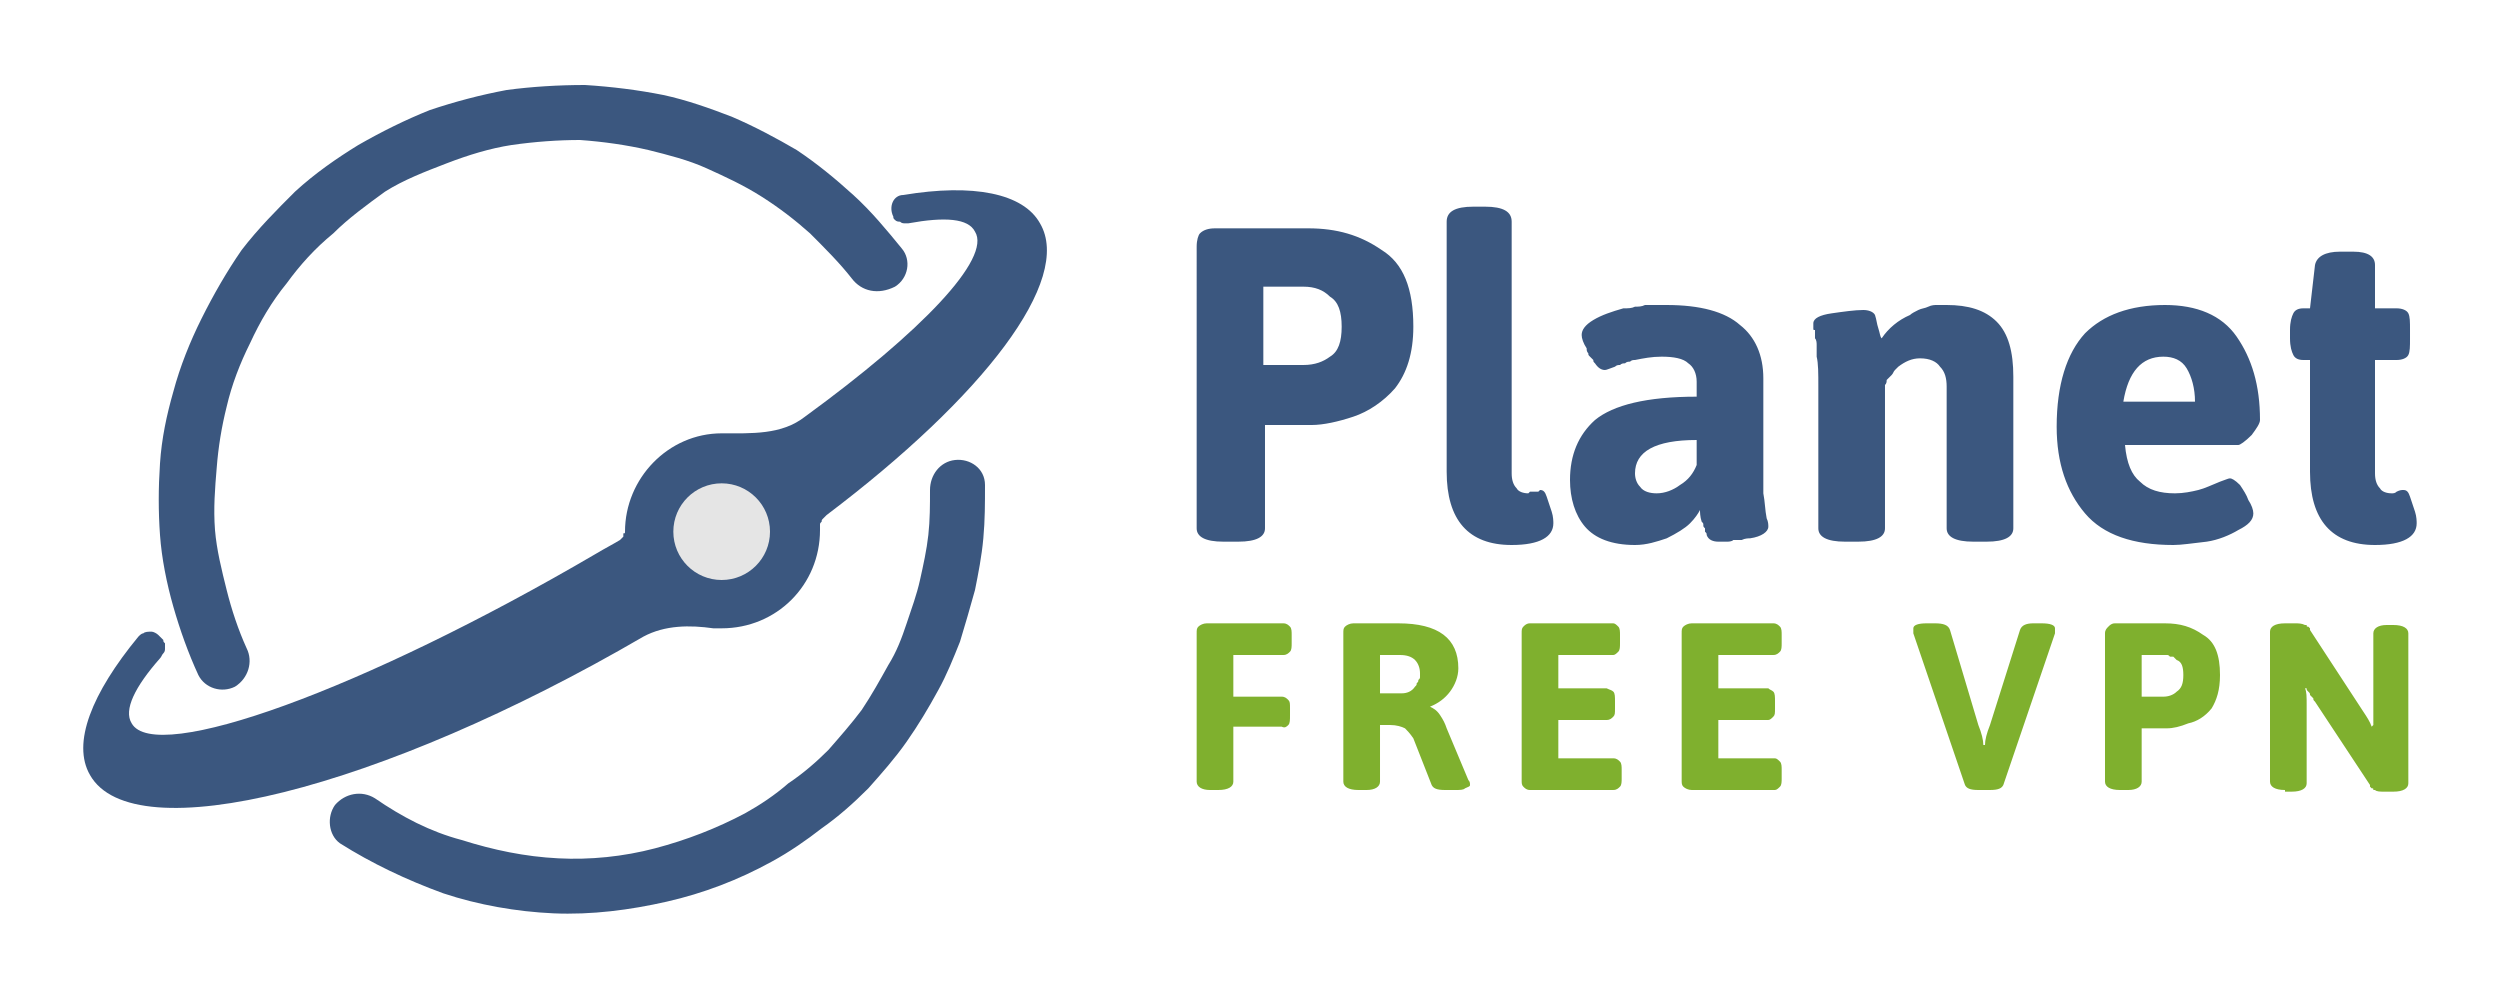
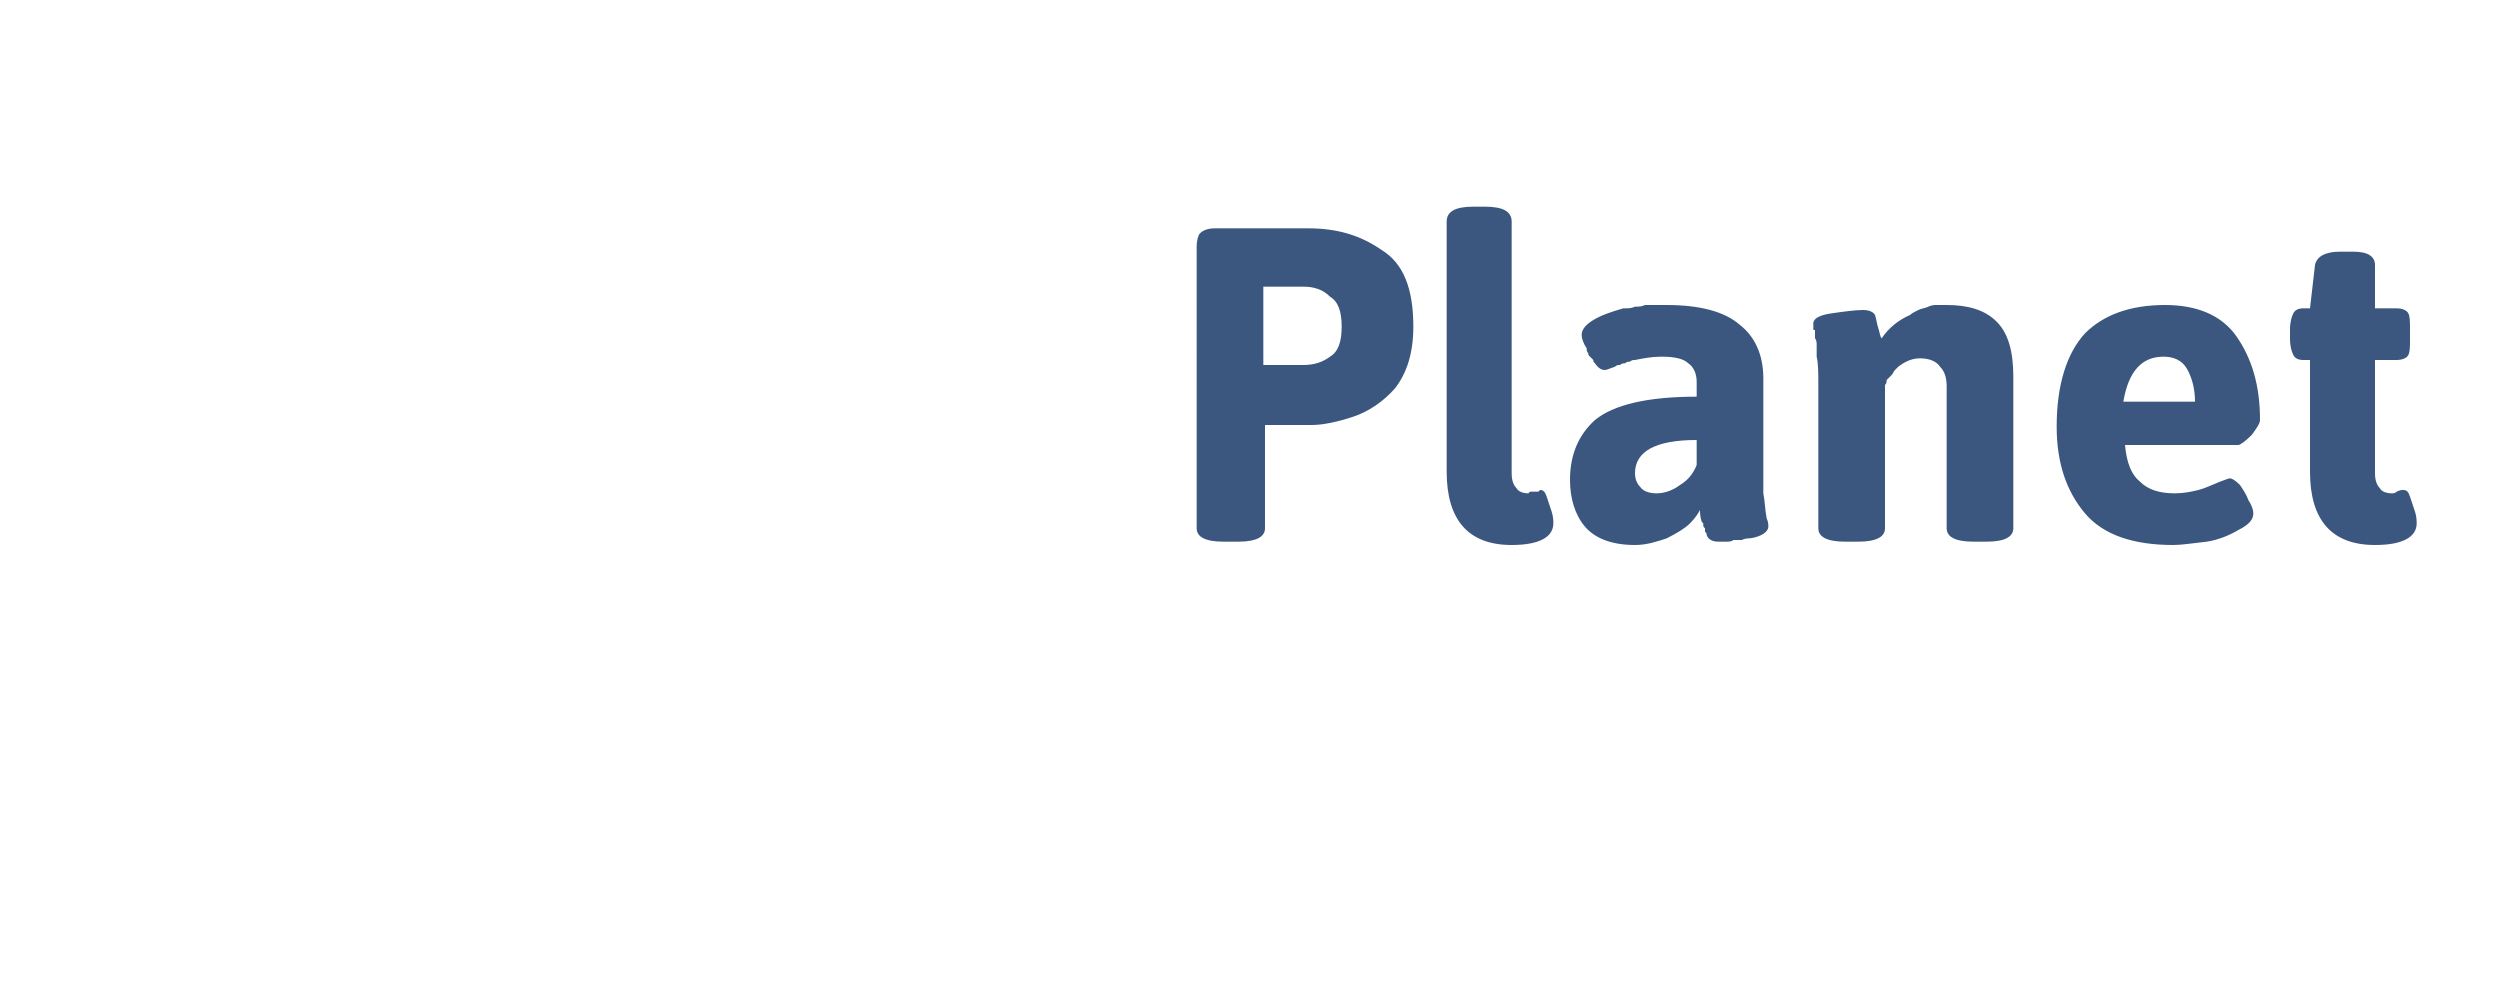
<svg xmlns="http://www.w3.org/2000/svg" version="1.1" id="Laag_1" x="0px" y="0px" viewBox="0 0 150 60" style="enable-background:new 0 0 150 60;" xml:space="preserve">
  <style type="text/css">
	.st0{fill-rule:evenodd;clip-rule:evenodd;fill:#3B577F;}
	.st1{fill:#E5E5E5;}
	.st2{fill:#3B577F;}
	.st3{fill-rule:evenodd;clip-rule:evenodd;fill:#7FB02E;}
</style>
  <title>Planet Free VPN Logo-svg</title>
  <g>
-     <path id="Layer" class="st0" d="M8.3,38.2C8.4,38.1,8.5,38,8.6,38c0.1-0.1,0.3-0.1,0.5-0.1c0.1,0,0.3,0.1,0.4,0.2   c0.1,0.1,0.2,0.2,0.3,0.3c0,0.1,0,0.1,0.1,0.2c0,0.1,0,0.2,0,0.3c0,0.1,0,0.2-0.1,0.3c-0.1,0.1-0.1,0.2-0.2,0.3   c-1.5,1.7-2.2,3.1-1.7,3.9c1.4,2.5,13.9-2,27.9-10.2c0.5-0.3,0.9-0.5,1.4-0.8c0.1-0.1,0.1-0.1,0.1-0.1c0.1-0.1,0.1-0.1,0.1-0.1   c0-0.1,0-0.1,0-0.2c0.1,0,0.1,0,0.1-0.1c0-3.2,2.6-5.9,5.8-5.9c1.8,0,3.6,0.1,5-1c7-5.1,11.2-9.5,10.2-11.1c-0.4-0.8-1.8-0.9-4-0.5   c-0.1,0-0.1,0-0.2,0c-0.1,0-0.2,0-0.3-0.1c-0.1,0-0.2,0-0.3-0.1c-0.1-0.1-0.1-0.1-0.1-0.2c-0.3-0.6,0-1.3,0.6-1.3   c4.2-0.7,7.2-0.1,8.2,1.7c2,3.4-3.4,10.4-12.8,17.5c-0.1,0.1-0.1,0.1-0.2,0.2c-0.1,0.1-0.1,0.1-0.1,0.2c-0.1,0.1-0.1,0.1-0.1,0.2   c0,0.1,0,0.2,0,0.3c0,3.3-2.6,5.9-5.9,5.9c0,0,0,0-0.1,0c-0.1,0-0.1,0-0.1,0c-0.1,0-0.1,0-0.1,0c-0.1,0-0.1,0-0.2,0   c-1.4-0.2-2.9-0.2-4.2,0.5C22.8,47.4,8,51.1,5.4,46.5C4.3,44.6,5.5,41.6,8.3,38.2z" />
-     <circle class="st1" cx="43.3" cy="31.9" r="2.9" />
-     <path class="st2" d="M51.1,16.7c-0.7-0.9-1.6-1.8-2.5-2.7c-0.9-0.8-1.8-1.5-2.9-2.2c-1.1-0.7-2.2-1.2-3.3-1.7   c-1.1-0.5-2.3-0.8-3.5-1.1c-1.3-0.3-2.7-0.5-4.1-0.6c-1.3,0-2.7,0.1-4.1,0.3c-1.3,0.2-2.6,0.6-3.9,1.1c-1.3,0.5-2.6,1-3.7,1.7   C22,12.3,20.9,13.1,20,14c-1.1,0.9-2,1.9-2.8,3c-0.9,1.1-1.6,2.3-2.2,3.6c-0.6,1.2-1.1,2.5-1.4,3.8c-0.3,1.2-0.5,2.4-0.6,3.7   c-0.1,1.2-0.2,2.4-0.1,3.7c0.1,1.2,0.4,2.4,0.7,3.6c0.3,1.2,0.7,2.4,1.2,3.5c0.4,0.8,0.1,1.8-0.7,2.3c-0.8,0.4-1.8,0.1-2.2-0.7   c-0.6-1.3-1.1-2.7-1.5-4.1C10,35,9.7,33.5,9.6,32.1c-0.1-1.4-0.1-2.8,0-4.3c0.1-1.5,0.4-2.9,0.8-4.3c0.4-1.5,1-3,1.7-4.4   c0.7-1.4,1.5-2.8,2.4-4.1c1-1.3,2.1-2.4,3.2-3.5c1.2-1.1,2.5-2,3.8-2.8c1.4-0.8,2.8-1.5,4.3-2.1c1.5-0.5,3-0.9,4.6-1.2   c1.5-0.2,3.1-0.3,4.7-0.3c1.6,0.1,3.2,0.3,4.7,0.6c1.4,0.3,2.8,0.8,4.1,1.3c1.4,0.6,2.7,1.3,3.9,2c1.2,0.8,2.3,1.7,3.4,2.7   c1.1,1,2,2.1,2.9,3.2c0.6,0.7,0.4,1.8-0.4,2.3C52.7,17.7,51.7,17.5,51.1,16.7z M22.5,47.9c1.6,1.1,3.3,2,5.2,2.5   c1.9,0.6,3.8,1,5.8,1.1c1.9,0.1,3.9-0.1,5.8-0.6c1.9-0.5,3.7-1.2,5.4-2.1c0.9-0.5,1.8-1.1,2.6-1.8c0.9-0.6,1.7-1.3,2.4-2   c0.7-0.8,1.4-1.6,2-2.4c0.6-0.9,1.1-1.8,1.6-2.7c0.5-0.8,0.8-1.6,1.1-2.5c0.3-0.9,0.6-1.7,0.8-2.6c0.2-0.9,0.4-1.8,0.5-2.7   c0.1-0.9,0.1-1.8,0.1-2.7c0-0.9,0.6-1.7,1.5-1.8c0.9-0.1,1.8,0.5,1.8,1.5c0,1.1,0,2.1-0.1,3.2c-0.1,1.1-0.3,2.1-0.5,3.1   c-0.3,1.1-0.6,2.1-0.9,3.1c-0.4,1-0.8,2-1.3,2.9c-0.6,1.1-1.2,2.1-1.9,3.1c-0.7,1-1.5,1.9-2.3,2.8c-0.9,0.9-1.8,1.7-2.8,2.4   c-0.9,0.7-1.9,1.4-3,2c-2,1.1-4.1,1.9-6.3,2.4c-2.2,0.5-4.5,0.8-6.8,0.7c-2.2-0.1-4.5-0.5-6.6-1.2c-2.2-0.8-4.3-1.8-6.2-3   c-0.7-0.5-0.8-1.6-0.3-2.3C20.7,47.6,21.7,47.4,22.5,47.9z" />
-     <path class="st3" d="M72.6,47.4c-0.5,0-0.8-0.2-0.8-0.5v-8.9c0-0.2,0-0.3,0.1-0.4c0.1-0.1,0.3-0.2,0.5-0.2h4.6   c0.2,0,0.3,0.1,0.4,0.2c0.1,0.1,0.1,0.3,0.1,0.5v0.5c0,0.2,0,0.4-0.1,0.5s-0.2,0.2-0.4,0.2h-3v2.5h2.9c0.2,0,0.3,0.1,0.4,0.2   c0.1,0.1,0.1,0.2,0.1,0.5v0.4c0,0.3,0,0.5-0.1,0.6c-0.1,0.1-0.2,0.2-0.4,0.1H74v3.3c0,0.3-0.3,0.5-0.9,0.5L72.6,47.4z M81.5,47.4   c-0.6,0-0.9-0.2-0.9-0.5v-8.9c0-0.2,0-0.3,0.1-0.4c0.1-0.1,0.3-0.2,0.5-0.2h2.7c2.4,0,3.6,0.9,3.6,2.7c0,0.5-0.2,1-0.5,1.4   c-0.3,0.4-0.7,0.7-1.2,0.9c0.2,0.1,0.4,0.2,0.6,0.5s0.3,0.5,0.4,0.8l1.3,3.1c0.1,0.1,0.1,0.2,0.1,0.3c0,0.1-0.1,0.1-0.3,0.2   c-0.1,0.1-0.3,0.1-0.6,0.1h-0.6c-0.5,0-0.7-0.1-0.8-0.3l-1.1-2.8c-0.2-0.3-0.4-0.5-0.5-0.6c-0.2-0.1-0.5-0.2-0.9-0.2h-0.6v3.4   c0,0.3-0.3,0.5-0.8,0.5H81.5z M84.1,41.6c0.3,0,0.6-0.1,0.8-0.4c0.1-0.1,0.1-0.1,0.1-0.2c0.1-0.1,0.1-0.1,0.1-0.2   c0.1-0.1,0.1-0.1,0.1-0.2c0-0.1,0-0.1,0-0.2c0-0.3-0.1-0.6-0.3-0.8c-0.2-0.2-0.5-0.3-0.9-0.3h-1.2v2.3   C82.8,41.6,84.1,41.6,84.1,41.6z M91.8,47.4c-0.2,0-0.3-0.1-0.4-0.2c-0.1-0.1-0.1-0.2-0.1-0.4v-8.8c0-0.2,0-0.3,0.1-0.4   c0.1-0.1,0.2-0.2,0.4-0.2h5c0.1,0,0.2,0.1,0.3,0.2c0.1,0.1,0.1,0.3,0.1,0.5v0.5c0,0.2,0,0.4-0.1,0.5c-0.1,0.1-0.2,0.2-0.3,0.2h-3.3   v2h2.9c0.2,0.1,0.3,0.1,0.4,0.2c0.1,0.1,0.1,0.3,0.1,0.6v0.4c0,0.3,0,0.4-0.1,0.5c-0.1,0.1-0.2,0.2-0.4,0.2h-2.9v2.3h3.3   c0.2,0,0.3,0.1,0.4,0.2c0.1,0.1,0.1,0.3,0.1,0.5v0.5c0,0.2,0,0.4-0.1,0.5c-0.1,0.1-0.2,0.2-0.4,0.2H91.8z M101.5,47.4   c-0.2,0-0.4-0.1-0.5-0.2c-0.1-0.1-0.1-0.2-0.1-0.4v-8.8c0-0.2,0-0.3,0.1-0.4c0.1-0.1,0.3-0.2,0.5-0.2h4.9c0.2,0,0.3,0.1,0.4,0.2   c0.1,0.1,0.1,0.3,0.1,0.5v0.5c0,0.2,0,0.4-0.1,0.5c-0.1,0.1-0.2,0.2-0.4,0.2h-3.3v2h3c0.1,0.1,0.2,0.1,0.3,0.2   c0.1,0.1,0.1,0.3,0.1,0.6v0.4c0,0.3,0,0.4-0.1,0.5c-0.1,0.1-0.2,0.2-0.3,0.2h-3v2.3h3.4c0.1,0,0.2,0.1,0.3,0.2   c0.1,0.1,0.1,0.3,0.1,0.5v0.5c0,0.2,0,0.4-0.1,0.5c-0.1,0.1-0.2,0.2-0.3,0.2H101.5z M118.7,47.4c-0.5,0-0.7-0.1-0.8-0.3l-3.1-9.1   c0-0.1,0-0.1,0-0.1s0,0,0-0.1l0,0c0-0.1,0-0.1,0-0.1c0-0.2,0.3-0.3,0.8-0.3h0.5c0.5,0,0.8,0.1,0.9,0.4l1.7,5.7   c0.2,0.5,0.3,0.9,0.3,1.2h0.1c0-0.3,0.1-0.7,0.3-1.2l1.8-5.7c0.1-0.3,0.4-0.4,0.8-0.4h0.5c0.5,0,0.8,0.1,0.8,0.3c0,0.1,0,0.2,0,0.3   l-3.1,9.1c-0.1,0.2-0.3,0.3-0.8,0.3L118.7,47.4z M127.2,47.4c-0.6,0-0.9-0.2-0.9-0.5v-8.9c0-0.2,0.1-0.3,0.2-0.4   c0.1-0.1,0.2-0.2,0.4-0.2h3c0.9,0,1.6,0.2,2.3,0.7c0.7,0.4,1,1.2,1,2.4c0,0.9-0.2,1.5-0.5,2c-0.4,0.5-0.9,0.8-1.4,0.9   c-0.5,0.2-0.9,0.3-1.3,0.3h-1.5v3.2c0,0.3-0.3,0.5-0.8,0.5H127.2z M129.8,41.8c0.3,0,0.6-0.1,0.8-0.3c0.3-0.2,0.4-0.5,0.4-1   c0-0.5-0.1-0.8-0.4-0.9c-0.1-0.1-0.1-0.1-0.2-0.2c-0.1,0-0.1,0-0.2,0c-0.1-0.1-0.1-0.1-0.2-0.1c-0.1,0-0.1,0-0.2,0h-1.3v2.5H129.8z    M137.1,47.4c-0.6,0-0.9-0.2-0.9-0.5v-9c0-0.3,0.3-0.5,0.9-0.5h0.6c0.2,0,0.4,0,0.6,0.1c0,0,0,0,0.1,0c0,0.1,0,0.1,0.1,0.1   c0,0,0,0,0.1,0.1c0,0,0,0,0,0.1l3.2,4.9c0.2,0.3,0.4,0.6,0.5,0.9l0.1-0.1c0-0.2,0-0.5,0-0.9V38c0-0.3,0.3-0.5,0.8-0.5h0.4   c0.6,0,0.9,0.2,0.9,0.5v9c0,0.3-0.3,0.5-0.9,0.5h-0.5c-0.3,0-0.5,0-0.6-0.1c0,0,0,0-0.1,0c0-0.1,0-0.1-0.1-0.1c0,0,0,0-0.1-0.1   c0,0,0,0,0-0.1l-3.3-5c-0.1-0.1-0.1-0.1-0.1-0.2c-0.1-0.1-0.1-0.1-0.2-0.2c0-0.1,0-0.1-0.1-0.2c-0.1-0.1-0.1-0.1-0.1-0.2h-0.1   c0.1,0.2,0.1,0.5,0.1,1v4.7c0,0.3-0.3,0.5-0.9,0.5H137.1z" />
    <path class="st0" d="M73.4,32.5c-1.1,0-1.6-0.3-1.6-0.8V14.8c0-0.4,0.1-0.7,0.2-0.8c0.2-0.2,0.5-0.3,0.9-0.3h5.6   c1.7,0,3.1,0.4,4.4,1.3c1.3,0.8,1.9,2.3,1.9,4.6c0,1.6-0.4,2.8-1.1,3.7c-0.7,0.8-1.6,1.4-2.5,1.7c-0.9,0.3-1.8,0.5-2.5,0.5h-2.8   v6.2c0,0.5-0.5,0.8-1.6,0.8L73.4,32.5z M78.2,21.9c0.7,0,1.2-0.2,1.6-0.5c0.5-0.3,0.7-0.9,0.7-1.8c0-0.9-0.2-1.5-0.7-1.8   c-0.4-0.4-0.9-0.6-1.6-0.6h-2.4v4.7L78.2,21.9z M90.7,32.7c-2.6,0-3.9-1.5-3.9-4.4v-15c0-0.6,0.5-0.9,1.6-0.9h0.7   c1.1,0,1.6,0.3,1.6,0.9v15.1c0,0.4,0.1,0.7,0.3,0.9c0.1,0.2,0.4,0.3,0.7,0.3c0,0,0,0,0.1-0.1c0,0,0,0,0.1,0c0,0,0,0,0.1,0l0,0   c0.1,0,0.1,0,0.1,0c0.1,0,0.1,0,0.1,0c0.1,0,0.1,0,0.1,0c0.1-0.1,0.1-0.1,0.1-0.1c0.2,0,0.3,0.1,0.4,0.4c0.1,0.3,0.2,0.6,0.3,0.9   c0.1,0.3,0.1,0.6,0.1,0.7C93.2,32.2,92.4,32.7,90.7,32.7L90.7,32.7z M98.1,32.7c-1.4,0-2.4-0.4-3-1.1c-0.6-0.7-0.9-1.7-0.9-2.8   c0-1.5,0.5-2.7,1.5-3.6c1.1-0.9,3.1-1.4,6.1-1.4v-0.9c0-0.5-0.2-0.9-0.5-1.1c-0.3-0.3-0.9-0.4-1.6-0.4c-0.6,0-1.1,0.1-1.6,0.2   c-0.1,0-0.2,0-0.3,0.1c-0.1,0-0.2,0-0.3,0.1c-0.1,0-0.2,0-0.3,0.1c-0.1,0-0.2,0-0.3,0.1c-0.3,0.1-0.5,0.2-0.6,0.2   c-0.2,0-0.4-0.1-0.6-0.4c-0.1-0.1-0.1-0.1-0.1-0.2c-0.1-0.1-0.1-0.1-0.2-0.2c-0.1-0.1-0.1-0.1-0.1-0.2c-0.1-0.1-0.1-0.2-0.1-0.3   c-0.2-0.3-0.3-0.6-0.3-0.8c0-0.3,0.2-0.6,0.7-0.9c0.5-0.3,1.1-0.5,1.8-0.7c0.3,0,0.5,0,0.7-0.1c0.2,0,0.4,0,0.6-0.1   c0.2,0,0.4,0,0.7,0c0.2,0,0.4,0,0.6,0c2,0,3.5,0.4,4.4,1.2c0.9,0.7,1.4,1.8,1.4,3.2v5.1c0,0.8,0,1.4,0,1.8c0.1,0.5,0.1,1,0.2,1.5   c0.1,0.2,0.1,0.4,0.1,0.5c0,0.3-0.4,0.6-1.1,0.7c-0.1,0-0.3,0-0.5,0.1c-0.1,0-0.3,0-0.5,0c-0.1,0.1-0.3,0.1-0.4,0.1   c-0.2,0-0.4,0-0.5,0c-0.3,0-0.6-0.1-0.7-0.4c0-0.1,0-0.1-0.1-0.2c0-0.1,0-0.1,0-0.2c-0.1-0.1-0.1-0.1-0.1-0.2c0-0.1,0-0.1-0.1-0.2   c-0.1-0.3-0.1-0.6-0.1-0.7c-0.1,0.2-0.3,0.5-0.6,0.8c-0.3,0.3-0.8,0.6-1.4,0.9C99.4,32.5,98.8,32.7,98.1,32.7z M99.4,29.6   c0.5,0,1-0.2,1.4-0.5c0.5-0.3,0.8-0.7,1-1.2v-1.5c-2.5,0-3.7,0.7-3.7,2c0,0.3,0.1,0.6,0.3,0.8C98.6,29.5,99,29.6,99.4,29.6z    M110.7,32.5c-1.1,0-1.6-0.3-1.6-0.8v-8.5c0-0.8,0-1.4-0.1-1.8c0-0.1,0-0.3,0-0.4c0-0.1,0-0.2,0-0.3c0-0.1,0-0.3-0.1-0.4   c0-0.1,0-0.2,0-0.3c0-0.1,0-0.1,0-0.2c-0.1,0-0.1,0-0.1-0.1s0-0.1,0-0.1c0-0.1,0-0.1,0-0.2c0-0.3,0.4-0.5,1.1-0.6   c0.7-0.1,1.4-0.2,1.9-0.2c0.3,0,0.6,0.1,0.7,0.3c0.1,0.3,0.1,0.5,0.2,0.8c0.1,0.3,0.1,0.5,0.2,0.6c0.4-0.6,1-1.1,1.7-1.4   c0.1-0.1,0.3-0.2,0.5-0.3c0.2-0.1,0.4-0.1,0.6-0.2c0.2-0.1,0.4-0.1,0.5-0.1c0.2,0,0.4,0,0.6,0c1.3,0,2.3,0.3,3,1   c0.7,0.7,1,1.8,1,3.3v9.1c0,0.5-0.5,0.8-1.6,0.8h-0.8c-1.1,0-1.6-0.3-1.6-0.8v-8.5c0-0.5-0.1-0.9-0.4-1.2c-0.2-0.3-0.6-0.5-1.2-0.5   c-0.5,0-0.9,0.2-1.3,0.5c-0.1,0.1-0.1,0.1-0.2,0.2c-0.1,0.1-0.1,0.2-0.2,0.3c-0.1,0.1-0.2,0.2-0.3,0.3c0,0.1,0,0.2-0.1,0.3v8.6   c0,0.5-0.5,0.8-1.6,0.8H110.7z M130.4,32.7c-2.4,0-4.2-0.6-5.3-1.9c-1.1-1.3-1.7-3-1.7-5.2c0-2.5,0.6-4.4,1.7-5.6   c1.1-1.1,2.7-1.7,4.8-1.7c1.9,0,3.4,0.6,4.3,1.9c0.9,1.3,1.4,2.9,1.4,5c0,0.2-0.2,0.5-0.5,0.9c-0.4,0.4-0.7,0.6-0.8,0.6h-6.8   c0.1,1.1,0.4,1.8,0.9,2.2c0.5,0.5,1.2,0.7,2.1,0.7c0.5,0,1-0.1,1.4-0.2c0.4-0.1,0.8-0.3,1.3-0.5c0.3-0.1,0.5-0.2,0.6-0.2   s0.3,0.1,0.6,0.4c0.2,0.3,0.4,0.6,0.5,0.9c0.2,0.3,0.3,0.6,0.3,0.8c0,0.4-0.3,0.7-0.9,1c-0.5,0.3-1.2,0.6-1.9,0.7   C131.5,32.6,130.9,32.7,130.4,32.7L130.4,32.7z M131.7,24.1c0-0.8-0.2-1.5-0.5-2c-0.3-0.5-0.8-0.7-1.4-0.7c-1.3,0-2.1,0.9-2.4,2.7   H131.7z M142.5,32.7c-2.6,0-3.9-1.5-3.9-4.4v-6.7h-0.4c-0.3,0-0.5-0.1-0.6-0.3c-0.1-0.2-0.2-0.5-0.2-1v-0.5c0-0.5,0.1-0.8,0.2-1   c0.1-0.2,0.3-0.3,0.6-0.3h0.4l0.3-2.6c0.1-0.5,0.6-0.8,1.5-0.8h0.8c0.9,0,1.3,0.3,1.3,0.8v2.6h1.3c0.3,0,0.6,0.1,0.7,0.3   c0.1,0.2,0.1,0.5,0.1,1v0.5c0,0.5,0,0.8-0.1,1c-0.1,0.2-0.4,0.3-0.7,0.3h-1.3v6.8c0,0.4,0.1,0.7,0.3,0.9c0.1,0.2,0.4,0.3,0.7,0.3   c0.1,0,0.2,0,0.3-0.1c0.2-0.1,0.3-0.1,0.4-0.1c0.2,0,0.3,0.1,0.4,0.4c0.1,0.3,0.2,0.6,0.3,0.9c0.1,0.3,0.1,0.6,0.1,0.7   C145,32.2,144.2,32.7,142.5,32.7L142.5,32.7z" />
  </g>
</svg>